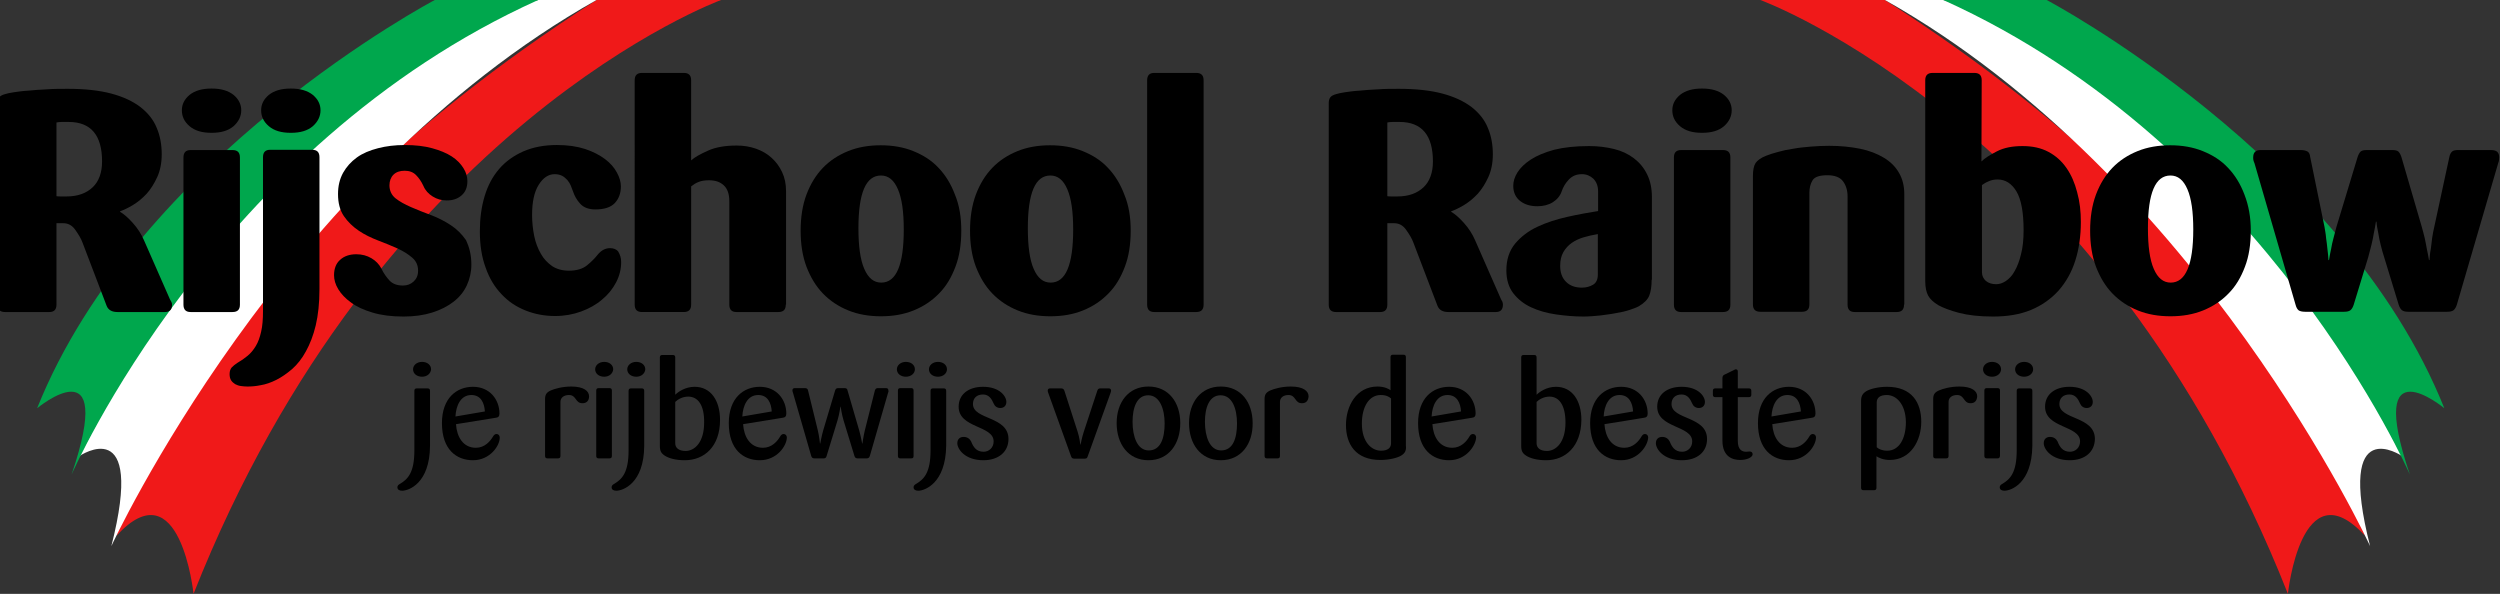
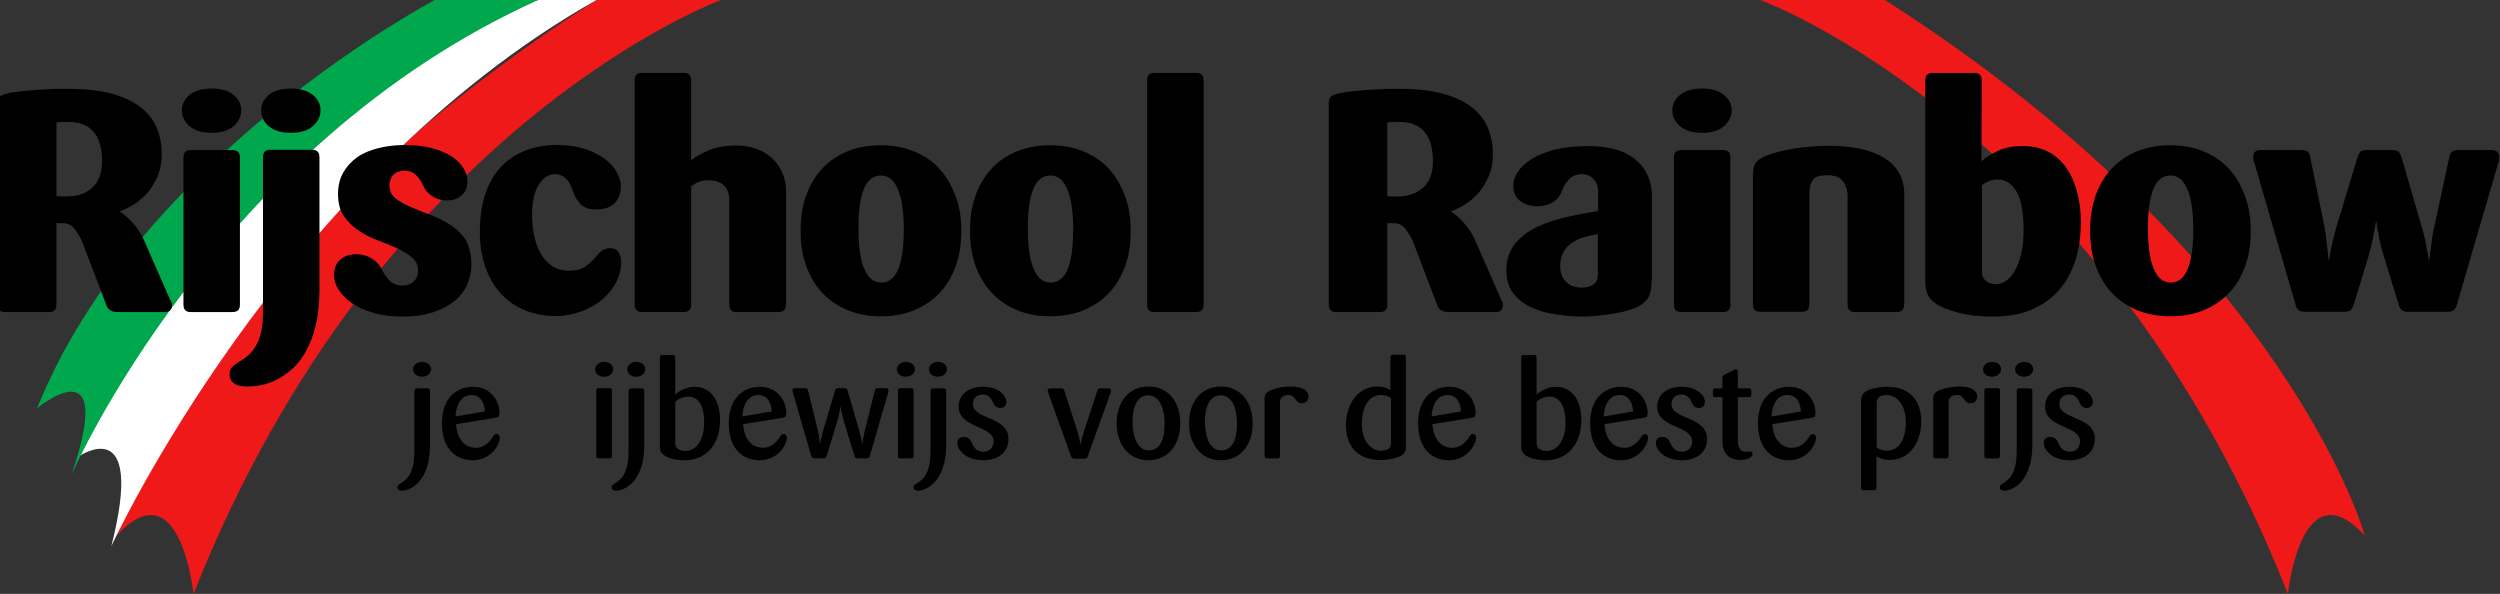
<svg xmlns="http://www.w3.org/2000/svg" version="1.1" id="Laag_1" x="0px" y="0px" viewBox="0 0 943 224" style="enable-background:new 0 0 943 224;" xml:space="preserve">
  <rect x="0" y="0" width="943" height="224" fill="#333333" stroke="none" />
  <style type="text/css">
	.st0{fill:#F01919;}
	.st1{fill:#FFFFFF;}
	.st2{fill:#00A74D;}
</style>
  <g>
    <g>
      <path class="st0" d="M272,0c0,0-129,47-199,224c0,0-5-48-29-22c0,0,29-105,181-202H272z" />
      <path class="st1" d="M203,0c0,0-95,20-173,172c0,0,25-17,12,34c0,0,64-139,183-206H203z" />
      <path class="st2" d="M164,0c0,0-112,59-150,154c0,0,30-25,13,25c0,0,54-124,176-179H164z" />
    </g>
    <g>
      <path class="st0" d="M664,0c0,0,129,47,199,224c0,0,5-48,29-22c0,0-29-105-181-202L664,0z" />
-       <path class="st1" d="M733,0c0,0,95,20,173,172c0,0-25-17-12,34c0,0-64-139-183-206L733,0z" />
-       <path class="st2" d="M772,0c0,0,112,59,150,154c0,0-30-25-13,25c0,0-54-124-176-179L772,0z" />
    </g>
  </g>
  <g>
    <path d="M64.9,114.9c0,1.9-0.9,2.8-2.7,2.8H44.3c-2.1,0-3.5-0.8-4.1-2.4l-9-23.6c-0.6-1.7-1.6-3.3-2.8-5c-1.2-1.7-2.7-2.5-4.5-2.5   h-2.6v30.7c0,1.9-0.9,2.8-2.7,2.8H1.9c-1.9,0-2.8-0.9-2.8-2.8v-76c0-0.9,0.2-1.7,0.6-2.2c0.4-0.5,1.1-0.9,2.2-1.2   c0.7-0.2,1.8-0.5,3.3-0.7c1.5-0.2,3.3-0.5,5.4-0.6c2.1-0.2,4.4-0.4,7-0.5c2.6-0.2,5.2-0.2,8-0.2c6.4,0,11.9,0.6,16.4,1.8   c4.5,1.2,8.1,2.9,11,5.1c2.8,2.2,4.9,4.8,6.1,7.8c1.3,3,1.9,6.4,1.9,10c0,3.3-0.6,6.2-1.7,8.6c-1.1,2.4-2.4,4.5-4,6.3   c-1.6,1.7-3.3,3.1-5.1,4.2c-1.8,1.1-3.5,1.9-4.9,2.4v0.2c1.4,0.8,3,2.2,4.8,4.2c1.8,2,3.2,4.2,4.2,6.5l9.8,22.3   c0.2,0.3,0.3,0.6,0.5,0.9C64.8,114.1,64.9,114.5,64.9,114.9z M38.5,60.9c0-9.9-4.2-14.9-12.6-14.9c-0.9,0-1.8,0-2.6,0   c-0.8,0-1.5,0.1-2,0.2v27.8c0.4,0.1,0.9,0.1,1.7,0.1c0.7,0,1.4,0,2.1,0c4.2,0,7.5-1.2,9.9-3.5C37.3,68.4,38.5,65.1,38.5,60.9z" />
    <path d="M91,41.6c0,2.3-1,4.3-2.9,6c-2,1.7-4.7,2.5-8.3,2.5s-6.3-0.8-8.3-2.5c-2-1.7-2.9-3.7-2.9-6c0-2.3,1-4.2,2.9-5.8   c2-1.6,4.7-2.4,8.3-2.4s6.3,0.8,8.3,2.4C90,37.4,91,39.3,91,41.6z M90.5,114.9c0,1.9-0.9,2.8-2.8,2.8H71.9c-1.8,0-2.7-0.9-2.7-2.8   V59.4c0-1.9,0.9-2.8,2.7-2.8h15.8c1.9,0,2.8,0.9,2.8,2.8V114.9z" />
    <path d="M120.5,109.1c0,5.3-0.5,9.8-1.4,13.6c-0.9,3.8-2.2,7.1-3.7,9.8c-1.5,2.8-3.3,5-5.2,6.7c-2,1.7-4,3.1-6,4.1   c-2,1-4,1.7-5.9,2c-1.9,0.4-3.6,0.5-5,0.5c-0.9,0-1.7-0.1-2.5-0.2c-0.8-0.1-1.5-0.4-2.1-0.7c-0.6-0.4-1.1-0.8-1.5-1.4   c-0.4-0.6-0.6-1.4-0.6-2.4c0-1.1,0.3-1.9,0.8-2.5c0.6-0.6,1.3-1.2,2.1-1.7c1.4-0.8,2.7-1.7,3.9-2.7c1.2-1,2.2-2.2,3.1-3.7   c0.9-1.5,1.5-3.2,2-5.4c0.5-2.1,0.7-4.7,0.7-7.8v-58c0-1.9,0.9-2.8,2.7-2.8h15.8c1.9,0,2.8,0.9,2.8,2.8V109.1z M120.9,41.6   c0,2.3-1,4.3-2.9,6c-2,1.7-4.7,2.5-8.3,2.5s-6.3-0.8-8.3-2.5c-2-1.7-2.9-3.7-2.9-6c0-2.3,1-4.2,2.9-5.8c2-1.6,4.7-2.4,8.3-2.4   s6.3,0.8,8.3,2.4C119.9,37.4,120.9,39.3,120.9,41.6z" />
    <path d="M177.8,99.8c0,2.8-0.6,5.4-1.7,7.8c-1.1,2.4-2.8,4.5-5,6.2c-2.2,1.7-4.9,3.1-8.1,4.1c-3.2,1-6.8,1.5-10.8,1.5   c-4.5,0-8.4-0.5-11.7-1.5s-6-2.2-8.1-3.8c-2.1-1.5-3.7-3.2-4.8-5c-1.1-1.8-1.6-3.6-1.6-5.3c0-2.5,0.8-4.5,2.3-5.8   c1.5-1.4,3.6-2.1,6.1-2.1c2.1,0,4,0.5,5.7,1.5c1.7,1,2.9,2.3,3.7,3.8c0.9,1.9,2,3.4,3.2,4.7c1.2,1.2,2.8,1.8,5,1.8   c1.6,0,2.9-0.5,4-1.5c1.1-1,1.7-2.3,1.7-4.1c0-2-0.7-3.6-2.2-4.9c-1.5-1.3-3.4-2.5-5.6-3.5c-2.2-1-4.7-2-7.3-3   c-2.6-1-5.1-2.2-7.3-3.7c-2.2-1.5-4.1-3.3-5.6-5.5c-1.5-2.2-2.2-5-2.2-8.3c0-3,0.6-5.6,1.9-8c1.3-2.3,3-4.2,5.2-5.8s4.9-2.7,8-3.5   c3.1-0.8,6.4-1.2,10.1-1.2c3.9,0,7.4,0.4,10.3,1.2c2.9,0.8,5.4,1.8,7.4,3.1c2,1.3,3.4,2.8,4.4,4.4c1,1.6,1.5,3.2,1.5,4.9   c0,2.3-0.7,4.1-2.2,5.4c-1.5,1.3-3.3,1.9-5.6,1.9c-2,0-3.7-0.5-5.3-1.5c-1.6-1-2.8-2.3-3.5-4c-0.8-1.7-1.7-3-2.8-4.1   s-2.5-1.6-4.3-1.6c-1.8,0-3.2,0.5-4.2,1.5c-1,1-1.5,2.4-1.5,4c0,2,0.8,3.7,2.3,4.9c1.5,1.2,3.5,2.3,5.8,3.3c2.3,1,4.8,2,7.5,3   c2.7,1,5.2,2.3,7.5,3.8c2.3,1.5,4.2,3.4,5.8,5.7C177,93.2,177.8,96.1,177.8,99.8z" />
    <path d="M234.3,98.8c0,2.7-0.6,5.2-1.9,7.7c-1.3,2.5-3.1,4.7-5.3,6.5c-2.2,1.9-4.9,3.4-7.9,4.5c-3,1.1-6.3,1.7-9.8,1.7   c-4,0-7.7-0.7-11.2-2.1c-3.5-1.4-6.5-3.4-9-6.1c-2.6-2.7-4.6-6-6-10c-1.5-4-2.2-8.6-2.2-13.8c0-4.8,0.6-9.2,1.8-13.2   c1.2-4,3-7.4,5.5-10.3c2.4-2.8,5.5-5,9.1-6.6c3.7-1.6,7.9-2.4,12.7-2.4c4,0,7.5,0.5,10.6,1.5c3,1,5.5,2.3,7.5,3.8   c2,1.5,3.5,3.2,4.5,5.1c1,1.8,1.5,3.6,1.5,5.2c0,2.6-0.8,4.7-2.3,6.3c-1.5,1.6-4,2.4-7.3,2.4c-2.5,0-4.4-0.7-5.7-2.1   c-1.3-1.4-2.2-3-2.8-4.8c-0.2-0.6-0.5-1.3-0.8-2.1c-0.3-0.7-0.7-1.4-1.3-2.1c-0.6-0.6-1.2-1.2-2-1.6c-0.8-0.4-1.7-0.6-2.8-0.6   c-2.3,0-4.3,1.3-6,4c-1.7,2.7-2.5,6.5-2.5,11.4c0,2.8,0.3,5.4,0.8,7.9c0.5,2.5,1.4,4.8,2.5,6.7c1.1,2,2.6,3.5,4.3,4.7   c1.7,1.1,3.8,1.7,6.3,1.7c2.9,0,5.2-0.7,6.8-2c1.6-1.3,3-2.7,4.1-4.1c1.3-1.6,2.9-2.4,4.6-2.4c1.3,0,2.4,0.4,3.1,1.3   C233.9,96.1,234.3,97.3,234.3,98.8z" />
    <path d="M296.4,114.9c0,1.9-0.9,2.8-2.8,2.8h-15.8c-1.8,0-2.7-0.9-2.7-2.8v-39c0-2.7-0.7-4.7-2.1-6c-1.4-1.3-3.2-1.9-5.6-1.9   c-1.5,0-2.8,0.2-3.8,0.6c-1.1,0.4-2,1-2.9,1.7v44.6c0,1.9-0.9,2.8-2.8,2.8h-15.7c-1.9,0-2.8-0.9-2.8-2.8V30.3   c0-1.9,0.9-2.8,2.8-2.8h15.7c1.9,0,2.8,0.9,2.8,2.8v30.2c1.3-1.2,3.5-2.4,6.4-3.7c2.9-1.3,6.5-1.9,10.8-1.9c2.6,0,5,0.4,7.3,1.2   c2.2,0.8,4.2,1.9,5.8,3.4c1.7,1.5,3,3.3,4,5.4c1,2.1,1.5,4.5,1.5,7.2V114.9z" />
    <path d="M362.6,87c0,5.1-0.7,9.7-2.2,13.6c-1.5,4-3.5,7.4-6.2,10.1c-2.7,2.8-5.9,4.9-9.6,6.4c-3.7,1.5-7.8,2.2-12.3,2.2   s-8.6-0.7-12.3-2.2c-3.7-1.5-6.9-3.6-9.6-6.4c-2.7-2.8-4.7-6.2-6.2-10.1c-1.5-4-2.2-8.5-2.2-13.6c0-5,0.7-9.6,2.2-13.6   c1.5-4,3.6-7.4,6.2-10.1c2.6-2.7,5.8-4.8,9.5-6.3c3.7-1.5,7.8-2.2,12.3-2.2s8.6,0.7,12.3,2.2c3.7,1.5,6.9,3.5,9.5,6.3   c2.6,2.7,4.7,6.1,6.2,10.1C361.9,77.5,362.6,82,362.6,87z M340.9,86.6c0-6.7-0.7-11.7-2.2-15.2c-1.5-3.5-3.6-5.2-6.4-5.2   c-5.7,0-8.5,6.6-8.5,19.9c0,6.7,0.7,11.9,2.2,15.3c1.5,3.5,3.6,5.2,6.4,5.2C338.1,106.6,340.9,99.9,340.9,86.6z" />
    <path d="M426.5,87c0,5.1-0.7,9.7-2.2,13.6c-1.5,4-3.5,7.4-6.2,10.1c-2.7,2.8-5.9,4.9-9.6,6.4c-3.7,1.5-7.8,2.2-12.3,2.2   s-8.6-0.7-12.3-2.2c-3.7-1.5-6.9-3.6-9.6-6.4c-2.7-2.8-4.7-6.2-6.2-10.1c-1.5-4-2.2-8.5-2.2-13.6c0-5,0.7-9.6,2.2-13.6   c1.5-4,3.6-7.4,6.2-10.1c2.6-2.7,5.8-4.8,9.5-6.3c3.7-1.5,7.8-2.2,12.3-2.2s8.6,0.7,12.3,2.2c3.7,1.5,6.9,3.5,9.5,6.3   c2.6,2.7,4.7,6.1,6.2,10.1C425.8,77.5,426.5,82,426.5,87z M404.8,86.6c0-6.7-0.7-11.7-2.2-15.2c-1.5-3.5-3.6-5.2-6.4-5.2   c-5.7,0-8.5,6.6-8.5,19.9c0,6.7,0.7,11.9,2.2,15.3c1.5,3.5,3.6,5.2,6.4,5.2C402,106.6,404.8,99.9,404.8,86.6z" />
    <path d="M454,114.9c0,1.9-0.9,2.8-2.8,2.8h-15.8c-1.8,0-2.7-0.9-2.7-2.8V30.3c0-1.9,0.9-2.8,2.7-2.8h15.8c1.9,0,2.8,0.9,2.8,2.8   V114.9z" />
    <path d="M566.9,114.9c0,1.9-0.9,2.8-2.7,2.8h-17.9c-2.1,0-3.5-0.8-4.1-2.4l-9-23.6c-0.6-1.7-1.6-3.3-2.8-5   c-1.2-1.7-2.7-2.5-4.5-2.5h-2.6v30.7c0,1.9-0.9,2.8-2.7,2.8H504c-1.9,0-2.8-0.9-2.8-2.8v-76c0-0.9,0.2-1.7,0.6-2.2   c0.4-0.5,1.1-0.9,2.2-1.2c0.7-0.2,1.8-0.5,3.3-0.7c1.5-0.2,3.3-0.5,5.4-0.6c2.1-0.2,4.4-0.4,7-0.5c2.6-0.2,5.2-0.2,8-0.2   c6.4,0,11.9,0.6,16.4,1.8c4.5,1.2,8.1,2.9,11,5.1c2.8,2.2,4.9,4.8,6.1,7.8c1.3,3,1.9,6.4,1.9,10c0,3.3-0.6,6.2-1.7,8.6   c-1.1,2.4-2.4,4.5-4,6.3c-1.6,1.7-3.3,3.1-5.1,4.2c-1.8,1.1-3.5,1.9-4.9,2.4v0.2c1.4,0.8,3,2.2,4.8,4.2c1.8,2,3.2,4.2,4.2,6.5   l9.8,22.3c0.2,0.3,0.3,0.6,0.5,0.9C566.8,114.1,566.9,114.5,566.9,114.9z M540.5,60.9c0-9.9-4.2-14.9-12.6-14.9c-0.9,0-1.8,0-2.6,0   c-0.8,0-1.5,0.1-2,0.2v27.8c0.4,0.1,0.9,0.1,1.7,0.1c0.7,0,1.4,0,2.1,0c4.2,0,7.5-1.2,9.9-3.5C539.3,68.4,540.5,65.1,540.5,60.9z" />
    <path d="M623,105.5c0,2.5-0.3,4.5-0.9,6c-0.6,1.5-1.9,2.8-3.9,4c-0.9,0.5-2,0.9-3.5,1.4c-1.5,0.5-3.2,0.9-5.1,1.2   c-1.9,0.4-3.9,0.6-6,0.9c-2.1,0.2-4.2,0.4-6.3,0.4c-3.5,0-6.9-0.3-10.4-0.8c-3.5-0.5-6.6-1.4-9.4-2.7c-2.8-1.3-5-3.1-6.7-5.3   c-1.7-2.2-2.6-5.1-2.6-8.6c0-4.1,1.1-7.4,3.3-10.1c2.2-2.6,5-4.8,8.5-6.4c3.4-1.6,7.2-2.8,11.2-3.7c4-0.9,7.9-1.6,11.6-2.2v-7.4   c0-2-0.6-3.6-1.8-4.8c-1.2-1.1-2.6-1.7-4.3-1.7c-2.1,0-3.7,0.7-5,2.1c-1.3,1.4-2.1,2.8-2.6,4.3c-0.6,1.8-1.8,3.2-3.4,4.2   c-1.6,1-3.6,1.5-5.8,1.5c-2.5,0-4.7-0.6-6.4-1.9s-2.7-3.2-2.7-5.8c0-1.7,0.5-3.3,1.6-5.1c1.1-1.7,2.7-3.3,5-4.8   c2.3-1.5,5.2-2.7,8.8-3.7c3.6-0.9,8-1.4,13.2-1.4c3.4,0,6.5,0.4,9.4,1.1c2.9,0.7,5.4,1.9,7.5,3.5c2.1,1.6,3.8,3.6,5,6.1   c1.2,2.4,1.8,5.3,1.8,8.6V105.5z M602.7,88.3c-1.8,0.3-3.6,0.7-5.3,1.2c-1.7,0.5-3.2,1.2-4.5,2.1c-1.3,0.9-2.4,2.1-3.2,3.5   s-1.2,3.1-1.2,5.2c0,2.5,0.7,4.5,2.2,6c1.5,1.5,3.5,2.2,6,2.2c1.6,0,3-0.4,4.2-1.1c1.2-0.7,1.8-2,1.8-3.8V88.3z" />
    <path d="M653.2,41.6c0,2.3-1,4.3-2.9,6c-2,1.7-4.7,2.5-8.3,2.5s-6.3-0.8-8.3-2.5c-2-1.7-2.9-3.7-2.9-6c0-2.3,1-4.2,2.9-5.8   c2-1.6,4.7-2.4,8.3-2.4s6.3,0.8,8.3,2.4C652.2,37.4,653.2,39.3,653.2,41.6z M652.7,114.9c0,1.9-0.9,2.8-2.8,2.8h-15.8   c-1.8,0-2.7-0.9-2.7-2.8V59.4c0-1.9,0.9-2.8,2.7-2.8h15.8c1.9,0,2.8,0.9,2.8,2.8V114.9z" />
    <path d="M718.2,114.9c0,1.9-0.9,2.8-2.8,2.8h-15.8c-1.8,0-2.7-0.9-2.7-2.8V74c0-2.2-0.6-4.1-1.7-5.6c-1.1-1.5-3.1-2.3-5.9-2.3   c-2.9,0-4.8,0.6-5.6,1.9c-0.8,1.3-1.2,2.9-1.2,4.7v42.1c0,1.9-0.9,2.8-2.8,2.8h-15.7c-1.9,0-2.8-0.9-2.8-2.8V66.5   c0-2.3,0.3-3.9,1-5c0.7-1,2-2,4.1-2.8c1.2-0.5,2.6-0.9,4.4-1.4c1.7-0.5,3.6-0.9,5.7-1.2c2.1-0.4,4.3-0.6,6.6-0.8   c2.3-0.2,4.7-0.3,7-0.3c4.2,0,8.1,0.4,11.6,1.1c3.5,0.7,6.5,1.9,9,3.4c2.5,1.5,4.4,3.4,5.7,5.7c1.3,2.2,2,4.9,2,8V114.9z" />
    <path d="M784.9,83.7c0,5.3-0.7,10.2-2.1,14.6c-1.4,4.4-3.5,8.1-6.3,11.3c-2.8,3.1-6.3,5.6-10.4,7.3c-4.1,1.7-8.9,2.5-14.3,2.5   c-5.2,0-9.5-0.5-12.9-1.4c-3.4-0.9-6-1.9-7.8-2.9c-1.8-1.1-3.1-2.3-3.8-3.6c-0.7-1.3-1.1-3.1-1.1-5.5V30.3c0-1.9,0.9-2.8,2.8-2.8   h15.7c1.9,0,2.8,0.9,2.8,2.8l-0.1,30.6c1.2-1.2,3.1-2.4,5.8-3.8c2.7-1.4,5.9-2,9.7-2c3.8,0,7,0.7,9.8,2.2c2.8,1.5,5,3.5,6.8,6.1   c1.8,2.6,3.1,5.6,4,9.1C784.5,76.1,784.9,79.8,784.9,83.7z M763.3,86.8c0-6.7-0.9-11.6-2.7-14.6c-1.8-3-4.2-4.5-7.1-4.5   c-1.2,0-2.4,0.2-3.4,0.7c-1,0.4-1.8,0.9-2.5,1.4v32.9c0,1.3,0.5,2.4,1.5,3.3c1,0.8,2.3,1.2,3.9,1.2c1.2,0,2.4-0.4,3.6-1.2   s2.4-2,3.3-3.7c1-1.7,1.8-3.8,2.4-6.3C763,93.4,763.3,90.4,763.3,86.8z" />
    <path d="M849,87c0,5.1-0.7,9.7-2.2,13.6c-1.5,4-3.5,7.4-6.2,10.1c-2.7,2.8-5.9,4.9-9.6,6.4c-3.7,1.5-7.8,2.2-12.3,2.2   c-4.5,0-8.6-0.7-12.3-2.2c-3.7-1.5-6.9-3.6-9.6-6.4c-2.7-2.8-4.7-6.2-6.2-10.1c-1.5-4-2.2-8.5-2.2-13.6c0-5,0.7-9.6,2.2-13.6   c1.5-4,3.6-7.4,6.2-10.1c2.6-2.7,5.8-4.8,9.5-6.3c3.7-1.5,7.8-2.2,12.3-2.2c4.5,0,8.6,0.7,12.3,2.2c3.7,1.5,6.9,3.5,9.5,6.3   c2.6,2.7,4.7,6.1,6.2,10.1C848.2,77.5,849,82,849,87z M827.3,86.6c0-6.7-0.7-11.7-2.2-15.2c-1.5-3.5-3.6-5.2-6.4-5.2   c-5.7,0-8.5,6.6-8.5,19.9c0,6.7,0.7,11.9,2.2,15.3c1.5,3.5,3.6,5.2,6.4,5.2C824.4,106.6,827.3,99.9,827.3,86.6z" />
    <path d="M942.7,59.4c0,0.7-0.1,1.5-0.4,2.2l-15.6,53.4c-0.3,0.9-0.7,1.6-1.2,2c-0.5,0.4-1.3,0.6-2.4,0.6h-14.7   c-1.1,0-1.9-0.2-2.4-0.6c-0.5-0.4-0.9-1.1-1.2-2l-5.5-18c-0.5-1.5-0.9-3-1.3-4.6c-0.4-1.6-0.7-3-0.9-4.4c-0.3-1.5-0.6-2.9-0.7-4.4   h-0.2c-0.2,1.4-0.5,2.9-0.8,4.4c-0.2,1.3-0.5,2.8-0.9,4.4c-0.4,1.6-0.8,3.1-1.2,4.6l-5.5,18c-0.3,0.9-0.7,1.6-1.2,2   c-0.5,0.4-1.3,0.6-2.4,0.6h-14.7c-1.1,0-1.9-0.2-2.4-0.5c-0.5-0.4-0.9-1-1.2-2.1l-15.5-53.4c-0.2-0.4-0.3-0.8-0.4-1.1   c-0.1-0.4-0.1-0.7-0.1-1.1c0-1.9,0.9-2.8,2.8-2.8h15.2c1,0,1.8,0.2,2.4,0.5s1,1,1.1,2.1l5.4,26.4c0.2,1.3,0.5,2.7,0.6,4.2   c0.2,1.5,0.4,2.8,0.5,4.1c0.2,1.4,0.3,2.8,0.4,4.2h0.2c0.2-1.4,0.5-2.8,0.8-4.2c0.2-1.3,0.5-2.6,0.9-4.1c0.4-1.5,0.7-2.8,1.1-4.2   l8-26.4c0.3-0.9,0.7-1.6,1.1-2c0.4-0.4,1.2-0.6,2.3-0.6h9.7c1.1,0,1.9,0.2,2.3,0.6c0.4,0.4,0.8,1.1,1.1,2l7.7,26.4   c0.4,1.3,0.7,2.7,1.1,4.2c0.3,1.5,0.6,2.8,0.8,4.1c0.3,1.4,0.6,2.8,0.8,4.2h0.2c0.1-1.4,0.2-2.8,0.5-4.2c0.2-1.3,0.3-2.6,0.5-4.1   c0.2-1.5,0.5-2.8,0.8-4.2l5.7-26.4c0.2-1,0.6-1.7,1.1-2.1c0.5-0.4,1.3-0.5,2.3-0.5h12.3C941.8,56.6,942.7,57.5,942.7,59.4z" />
  </g>
  <g>
    <path d="M151.7,185.1c-0.9,0-1.8-0.3-1.8-1.3c0-0.6,0.4-1,1-1.3c3-1.8,5.4-4.3,5.4-12.6v-22.5c0-0.6,0.3-0.9,0.9-0.9h4.1   c0.6,0,0.9,0.3,0.9,0.9v20.8C162.1,182.4,154.1,185.1,151.7,185.1z M159.2,142.1c-2,0-3.4-1.2-3.4-2.8c0-1.5,1.4-2.8,3.4-2.8   c2,0,3.4,1.2,3.4,2.8C162.5,140.8,161.2,142.1,159.2,142.1z" />
    <path d="M178.4,173.6c-6.2,0-11.7-4-11.7-14c0-9.5,5.6-13.7,11.7-13.7c6.4,0,10,4.9,10,10.1c0,1.1-0.5,1.5-1.5,1.6L172,160   c0.3,4.8,2.7,8.9,7.5,8.9c3.3,0,5.4-2.4,6.5-4.3c0.3-0.5,0.7-0.9,1.3-0.9c0.7,0,1.2,0.6,1.2,1.3C188.6,168,184.9,173.6,178.4,173.6   z M177.8,149c-4.1,0-5.8,4.1-6,8.1l11.1-1.9C182.7,152,181.4,149,177.8,149z" />
-     <path d="M219.7,152.1c-2.8,0-2.2-3.1-5.1-3.1c-1.9,0-3.2,1-3.2,2.6V172c0,0.6-0.3,0.9-0.9,0.9h-4c-0.6,0-0.9-0.3-0.9-0.9v-21.5   c0-1.7,0.6-2.5,2.1-3.2c1.6-0.7,4.5-1.5,7.8-1.5c4.7,0,6.7,1.7,6.7,3.7C222.2,151.1,221.3,152.1,219.7,152.1z" />
    <path d="M227.9,142.1c-2,0-3.4-1.2-3.4-2.8c0-1.5,1.4-2.8,3.4-2.8c2,0,3.4,1.2,3.4,2.8C231.2,140.8,229.9,142.1,227.9,142.1z    M229.9,172.9h-4.1c-0.6,0-0.9-0.3-0.9-0.9v-24.7c0-0.6,0.3-0.9,0.9-0.9h4.1c0.6,0,0.9,0.3,0.9,0.9V172   C230.8,172.6,230.5,172.9,229.9,172.9z" />
    <path d="M232.5,185.1c-0.9,0-1.8-0.3-1.8-1.3c0-0.6,0.4-1,1-1.3c3-1.8,5.4-4.3,5.4-12.6v-22.5c0-0.6,0.3-0.9,0.9-0.9h4.1   c0.6,0,0.9,0.3,0.9,0.9v20.8C242.9,182.4,234.9,185.1,232.5,185.1z M240,142.1c-2,0-3.4-1.2-3.4-2.8c0-1.5,1.4-2.8,3.4-2.8   c2,0,3.4,1.2,3.4,2.8C243.3,140.8,242,142.1,240,142.1z" />
    <path d="M258.3,173.6c-3.6,0-6.1-0.8-7.5-1.7c-1.4-0.9-1.9-1.8-1.9-3.7v-33.4c0-0.6,0.3-0.9,0.9-0.9h4c0.6,0,0.9,0.3,0.9,0.9v14.1   c1-1,3.7-3,7.3-3c6.2,0,9.6,5.3,9.6,12.5C271.6,168.4,265.7,173.6,258.3,173.6z M259.6,149.6c-2.2,0-4,1.1-4.9,2v15.6   c0,1.8,1.4,2.9,3.9,2.9c3.4,0,7-3.2,7-10.7C265.7,152.7,263.2,149.6,259.6,149.6z" />
    <path d="M286.6,173.6c-6.2,0-11.7-4-11.7-14c0-9.5,5.6-13.7,11.7-13.7c6.4,0,10,4.9,10,10.1c0,1.1-0.5,1.5-1.5,1.6l-14.8,2.4   c0.3,4.8,2.7,8.9,7.5,8.9c3.3,0,5.4-2.4,6.5-4.3c0.3-0.5,0.7-0.9,1.3-0.9c0.7,0,1.2,0.6,1.2,1.3C296.8,168,293.2,173.6,286.6,173.6   z M286,149c-4.1,0-5.8,4.1-6,8.1l11.1-1.9C290.9,152,289.6,149,286,149z" />
    <path d="M335,148.1l-6.9,23.9c-0.2,0.6-0.5,0.9-1.2,0.9h-3.4c-0.7,0-1-0.3-1.2-0.9l-4.1-13.4c-0.7-2.3-1.1-5.2-1.1-5.2h-0.1   c0,0-0.4,2.9-1.1,5.2l-4.1,13.4c-0.2,0.6-0.4,0.9-1.1,0.9h-3.5c-0.7,0-1-0.3-1.2-0.9l-6.9-23.9c-0.1-0.3-0.2-0.5-0.2-0.8   c0-0.6,0.3-0.9,0.9-0.9h3.9c0.6,0,1,0.3,1.1,0.9l3.7,15.1c0.5,2.1,0.8,4.9,0.8,4.9h0.1c0,0,0.5-2.8,1.1-4.9l4.5-15.1   c0.2-0.6,0.5-0.9,1.1-0.9h2.5c0.7,0,1,0.3,1.1,0.9l4.4,15.1c0.6,2.1,1.1,4.9,1.1,4.9h0.1c0,0,0.4-2.8,0.9-4.9l3.8-15.1   c0.2-0.6,0.5-0.9,1.1-0.9h3.1c0.6,0,0.9,0.3,0.9,0.9C335.2,147.6,335.1,147.9,335,148.1z" />
    <path d="M341.7,142.1c-2,0-3.4-1.2-3.4-2.8c0-1.5,1.4-2.8,3.4-2.8c2,0,3.4,1.2,3.4,2.8C345.1,140.8,343.7,142.1,341.7,142.1z    M343.7,172.9h-4.1c-0.6,0-0.9-0.3-0.9-0.9v-24.7c0-0.6,0.3-0.9,0.9-0.9h4.1c0.6,0,0.9,0.3,0.9,0.9V172   C344.6,172.6,344.4,172.9,343.7,172.9z" />
    <path d="M346.4,185.1c-0.9,0-1.8-0.3-1.8-1.3c0-0.6,0.4-1,1-1.3c3-1.8,5.4-4.3,5.4-12.6v-22.5c0-0.6,0.3-0.9,0.9-0.9h4.1   c0.6,0,0.9,0.3,0.9,0.9v20.8C356.7,182.4,348.7,185.1,346.4,185.1z M353.8,142.1c-2,0-3.4-1.2-3.4-2.8c0-1.5,1.4-2.8,3.4-2.8   s3.4,1.2,3.4,2.8C357.2,140.8,355.8,142.1,353.8,142.1z" />
    <path d="M370.9,173.6c-6.9,0-9.8-4.2-9.8-6.4c0-1.6,1-2.4,2.4-2.4c1.3,0,2.3,0.7,2.8,1.7c0.8,2,1.9,3.9,4.7,3.9   c2,0,3.8-1.5,3.8-3.9c0-6.1-13.2-4.9-13.2-13.1c0-4.7,3.8-7.5,9.2-7.5c6.3,0,8.8,3.6,8.8,5.7c0,1.5-1,2.3-2.3,2.3   c-1.2,0-2.1-0.7-2.5-1.7c-0.7-1.6-1.7-3.4-4-3.4c-2.4,0-3.8,1.4-3.8,3.6c0,6,13.4,4.5,13.4,13.2   C380.4,170.4,376.7,173.6,370.9,173.6z" />
    <path d="M418.9,148.2l-8.6,23.9c-0.2,0.6-0.4,0.9-1.1,0.9h-4c-0.7,0-1-0.3-1.2-0.9l-8.6-23.9c-0.1-0.3-0.2-0.6-0.2-0.8   c0-0.6,0.3-0.9,0.9-0.9h4.2c0.6,0,1,0.3,1.2,0.9l5,15.5c0.7,2.1,1,4.8,1,4.8h0.1c0,0,0.5-2.7,1.2-4.8l5.1-15.5   c0.2-0.6,0.5-0.9,1.1-0.9h3.2c0.6,0,0.9,0.3,0.9,0.9C419.1,147.6,419,147.9,418.9,148.2z" />
    <path d="M433.2,173.6c-7.7,0-12-6.2-12-14c0-7.8,4.4-13.8,12-13.8s12,6,12,13.8C445.2,167.4,440.9,173.6,433.2,173.6z M433.1,149.1   c-4.2,0-5.9,4.5-5.9,10c0,5.6,1.8,10.8,6.1,10.8c4.5,0,6-4.6,6-10.2C439.3,154.2,437.4,149.1,433.1,149.1z" />
    <path d="M460.5,173.6c-7.7,0-12-6.2-12-14c0-7.8,4.4-13.8,12-13.8s12,6,12,13.8C472.6,167.4,468.2,173.6,460.5,173.6z M460.4,149.1   c-4.2,0-5.9,4.5-5.9,10c0,5.6,1.8,10.8,6.1,10.8c4.5,0,6-4.6,6-10.2C466.6,154.2,464.8,149.1,460.4,149.1z" />
    <path d="M491.1,152.1c-2.8,0-2.2-3.1-5.1-3.1c-1.9,0-3.2,1-3.2,2.6V172c0,0.6-0.3,0.9-0.9,0.9h-4c-0.6,0-0.9-0.3-0.9-0.9v-21.5   c0-1.7,0.6-2.5,2.1-3.2c1.6-0.7,4.5-1.5,7.8-1.5c4.7,0,6.7,1.7,6.7,3.7C493.5,151.1,492.7,152.1,491.1,152.1z" />
    <path d="M528.6,171.8c-1.4,0.9-4.6,1.7-7.9,1.7c-9.4,0-13-6-13-13.2c0-7.1,3.9-14.5,11.9-14.5c2.6,0,4.3,0.9,4.9,1.4v-12.5   c0-0.6,0.3-0.9,0.9-0.9h4c0.6,0,0.9,0.3,0.9,0.9v33.4C530.5,169.9,530,170.9,528.6,171.8z M524.7,150.3c-0.8-0.7-1.9-1.3-3.9-1.3   c-4.3,0-7.1,4.3-7.1,10.8c0,7,3.7,10.2,7.2,10.2c2.5,0,3.8-1,3.8-2.8V150.3z" />
    <path d="M546.6,173.6c-6.2,0-11.7-4-11.7-14c0-9.5,5.6-13.7,11.7-13.7c6.4,0,10,4.9,10,10.1c0,1.1-0.5,1.5-1.5,1.6l-14.8,2.4   c0.3,4.8,2.7,8.9,7.5,8.9c3.3,0,5.4-2.4,6.5-4.3c0.3-0.5,0.7-0.9,1.3-0.9c0.7,0,1.2,0.6,1.2,1.3C556.7,168,553.1,173.6,546.6,173.6   z M546,149c-4.1,0-5.8,4.1-6,8.1l11.1-1.9C550.9,152,549.6,149,546,149z" />
    <path d="M583.2,173.6c-3.6,0-6.1-0.8-7.5-1.7c-1.4-0.9-1.9-1.8-1.9-3.7v-33.4c0-0.6,0.3-0.9,0.9-0.9h4c0.6,0,0.9,0.3,0.9,0.9v14.1   c1-1,3.7-3,7.3-3c6.2,0,9.6,5.3,9.6,12.5C596.4,168.4,590.5,173.6,583.2,173.6z M584.5,149.6c-2.2,0-4,1.1-4.9,2v15.6   c0,1.8,1.4,2.9,3.9,2.9c3.4,0,7-3.2,7-10.7C590.5,152.7,588,149.6,584.5,149.6z" />
    <path d="M611.5,173.6c-6.2,0-11.7-4-11.7-14c0-9.5,5.6-13.7,11.7-13.7c6.4,0,10,4.9,10,10.1c0,1.1-0.5,1.5-1.5,1.6l-14.8,2.4   c0.3,4.8,2.7,8.9,7.5,8.9c3.3,0,5.4-2.4,6.5-4.3c0.3-0.5,0.7-0.9,1.3-0.9c0.7,0,1.2,0.6,1.2,1.3C621.6,168,618,173.6,611.5,173.6z    M610.9,149c-4.1,0-5.8,4.1-6,8.1l11.1-1.9C615.8,152,614.5,149,610.9,149z" />
    <path d="M634.4,173.6c-6.9,0-9.8-4.2-9.8-6.4c0-1.6,1-2.4,2.4-2.4c1.3,0,2.3,0.7,2.8,1.7c0.8,2,1.9,3.9,4.7,3.9   c2,0,3.8-1.5,3.8-3.9c0-6.1-13.2-4.9-13.2-13.1c0-4.7,3.8-7.5,9.2-7.5c6.3,0,8.8,3.6,8.8,5.7c0,1.5-1,2.3-2.3,2.3   c-1.2,0-2.1-0.7-2.5-1.7c-0.7-1.6-1.7-3.4-4-3.4c-2.4,0-3.8,1.4-3.8,3.6c0,6,13.4,4.5,13.4,13.2   C643.9,170.4,640.3,173.6,634.4,173.6z" />
    <path d="M656.4,173.5c-2.6,0-6.7-1-6.7-7.3v-16.4H647c-0.6,0-0.9-0.3-0.9-0.9v-1.5c0-0.6,0.3-0.9,0.9-0.9h2.7v-3.7   c0-0.7,0.1-1.1,0.6-1.4l3.7-1.8c0.2-0.1,0.5-0.3,0.7-0.3c0.6,0,0.8,0.3,0.8,0.9v6.3h4.2c0.6,0,0.9,0.3,0.9,0.9v1.5   c0,0.6-0.3,0.9-0.9,0.9h-4.2v16.5c0,3.4,1.6,4.1,3.2,4.1c0.5,0,0.8-0.1,1.2-0.1c0.8,0,1.2,0.4,1.2,1.1   C661,172.5,659,173.5,656.4,173.5z" />
    <path d="M674.8,173.6c-6.2,0-11.7-4-11.7-14c0-9.5,5.6-13.7,11.7-13.7c6.4,0,10,4.9,10,10.1c0,1.1-0.5,1.5-1.5,1.6l-14.8,2.4   c0.3,4.8,2.7,8.9,7.5,8.9c3.3,0,5.4-2.4,6.5-4.3c0.3-0.5,0.7-0.9,1.3-0.9c0.7,0,1.2,0.6,1.2,1.3C685,168,681.4,173.6,674.8,173.6z    M674.2,149c-4.1,0-5.8,4.1-6,8.1l11.1-1.9C679.1,152,677.8,149,674.2,149z" />
    <path d="M712.8,173.5c-2.5,0-4.3-0.9-5-1.4V184c0,0.6-0.3,0.9-0.9,0.9h-4c-0.6,0-0.9-0.3-0.9-0.9v-32.7c0-1.8,0.5-2.8,1.9-3.7   c1.4-0.9,4.6-1.7,7.9-1.7c9.4,0,12.9,6,12.9,13.2C724.7,166.1,720.8,173.5,712.8,173.5z M711.7,149c-2.5,0-3.8,1-3.8,2.8v16.9   c0.8,0.7,2,1.3,4,1.3c4.3,0,7-4.3,7-10.8C718.8,152.3,715.2,149,711.7,149z" />
    <path d="M743.3,152.1c-2.8,0-2.2-3.1-5.1-3.1c-1.9,0-3.2,1-3.2,2.6V172c0,0.6-0.3,0.9-0.9,0.9h-4c-0.6,0-0.9-0.3-0.9-0.9v-21.5   c0-1.7,0.6-2.5,2.1-3.2c1.6-0.7,4.5-1.5,7.8-1.5c4.7,0,6.7,1.7,6.7,3.7C745.7,151.1,744.9,152.1,743.3,152.1z" />
    <path d="M751.4,142.1c-2,0-3.4-1.2-3.4-2.8c0-1.5,1.4-2.8,3.4-2.8c2,0,3.4,1.2,3.4,2.8C754.8,140.8,753.4,142.1,751.4,142.1z    M753.5,172.9h-4.1c-0.6,0-0.9-0.3-0.9-0.9v-24.7c0-0.6,0.3-0.9,0.9-0.9h4.1c0.6,0,0.9,0.3,0.9,0.9V172   C754.3,172.6,754.1,172.9,753.5,172.9z" />
    <path d="M756.1,185.1c-0.9,0-1.8-0.3-1.8-1.3c0-0.6,0.4-1,1-1.3c3-1.8,5.4-4.3,5.4-12.6v-22.5c0-0.6,0.3-0.9,0.9-0.9h4.1   c0.6,0,0.9,0.3,0.9,0.9v20.8C766.4,182.4,758.5,185.1,756.1,185.1z M763.5,142.1c-2,0-3.4-1.2-3.4-2.8c0-1.5,1.4-2.8,3.4-2.8   c2,0,3.4,1.2,3.4,2.8C766.9,140.8,765.5,142.1,763.5,142.1z" />
    <path d="M780.7,173.6c-6.9,0-9.8-4.2-9.8-6.4c0-1.6,1-2.4,2.4-2.4c1.3,0,2.3,0.7,2.8,1.7c0.8,2,1.9,3.9,4.7,3.9   c2,0,3.8-1.5,3.8-3.9c0-6.1-13.2-4.9-13.2-13.1c0-4.7,3.8-7.5,9.2-7.5c6.3,0,8.8,3.6,8.8,5.7c0,1.5-1,2.3-2.3,2.3   c-1.2,0-2.1-0.7-2.5-1.7c-0.7-1.6-1.7-3.4-4-3.4c-2.4,0-3.8,1.4-3.8,3.6c0,6,13.4,4.5,13.4,13.2   C790.1,170.4,786.5,173.6,780.7,173.6z" />
  </g>
</svg>